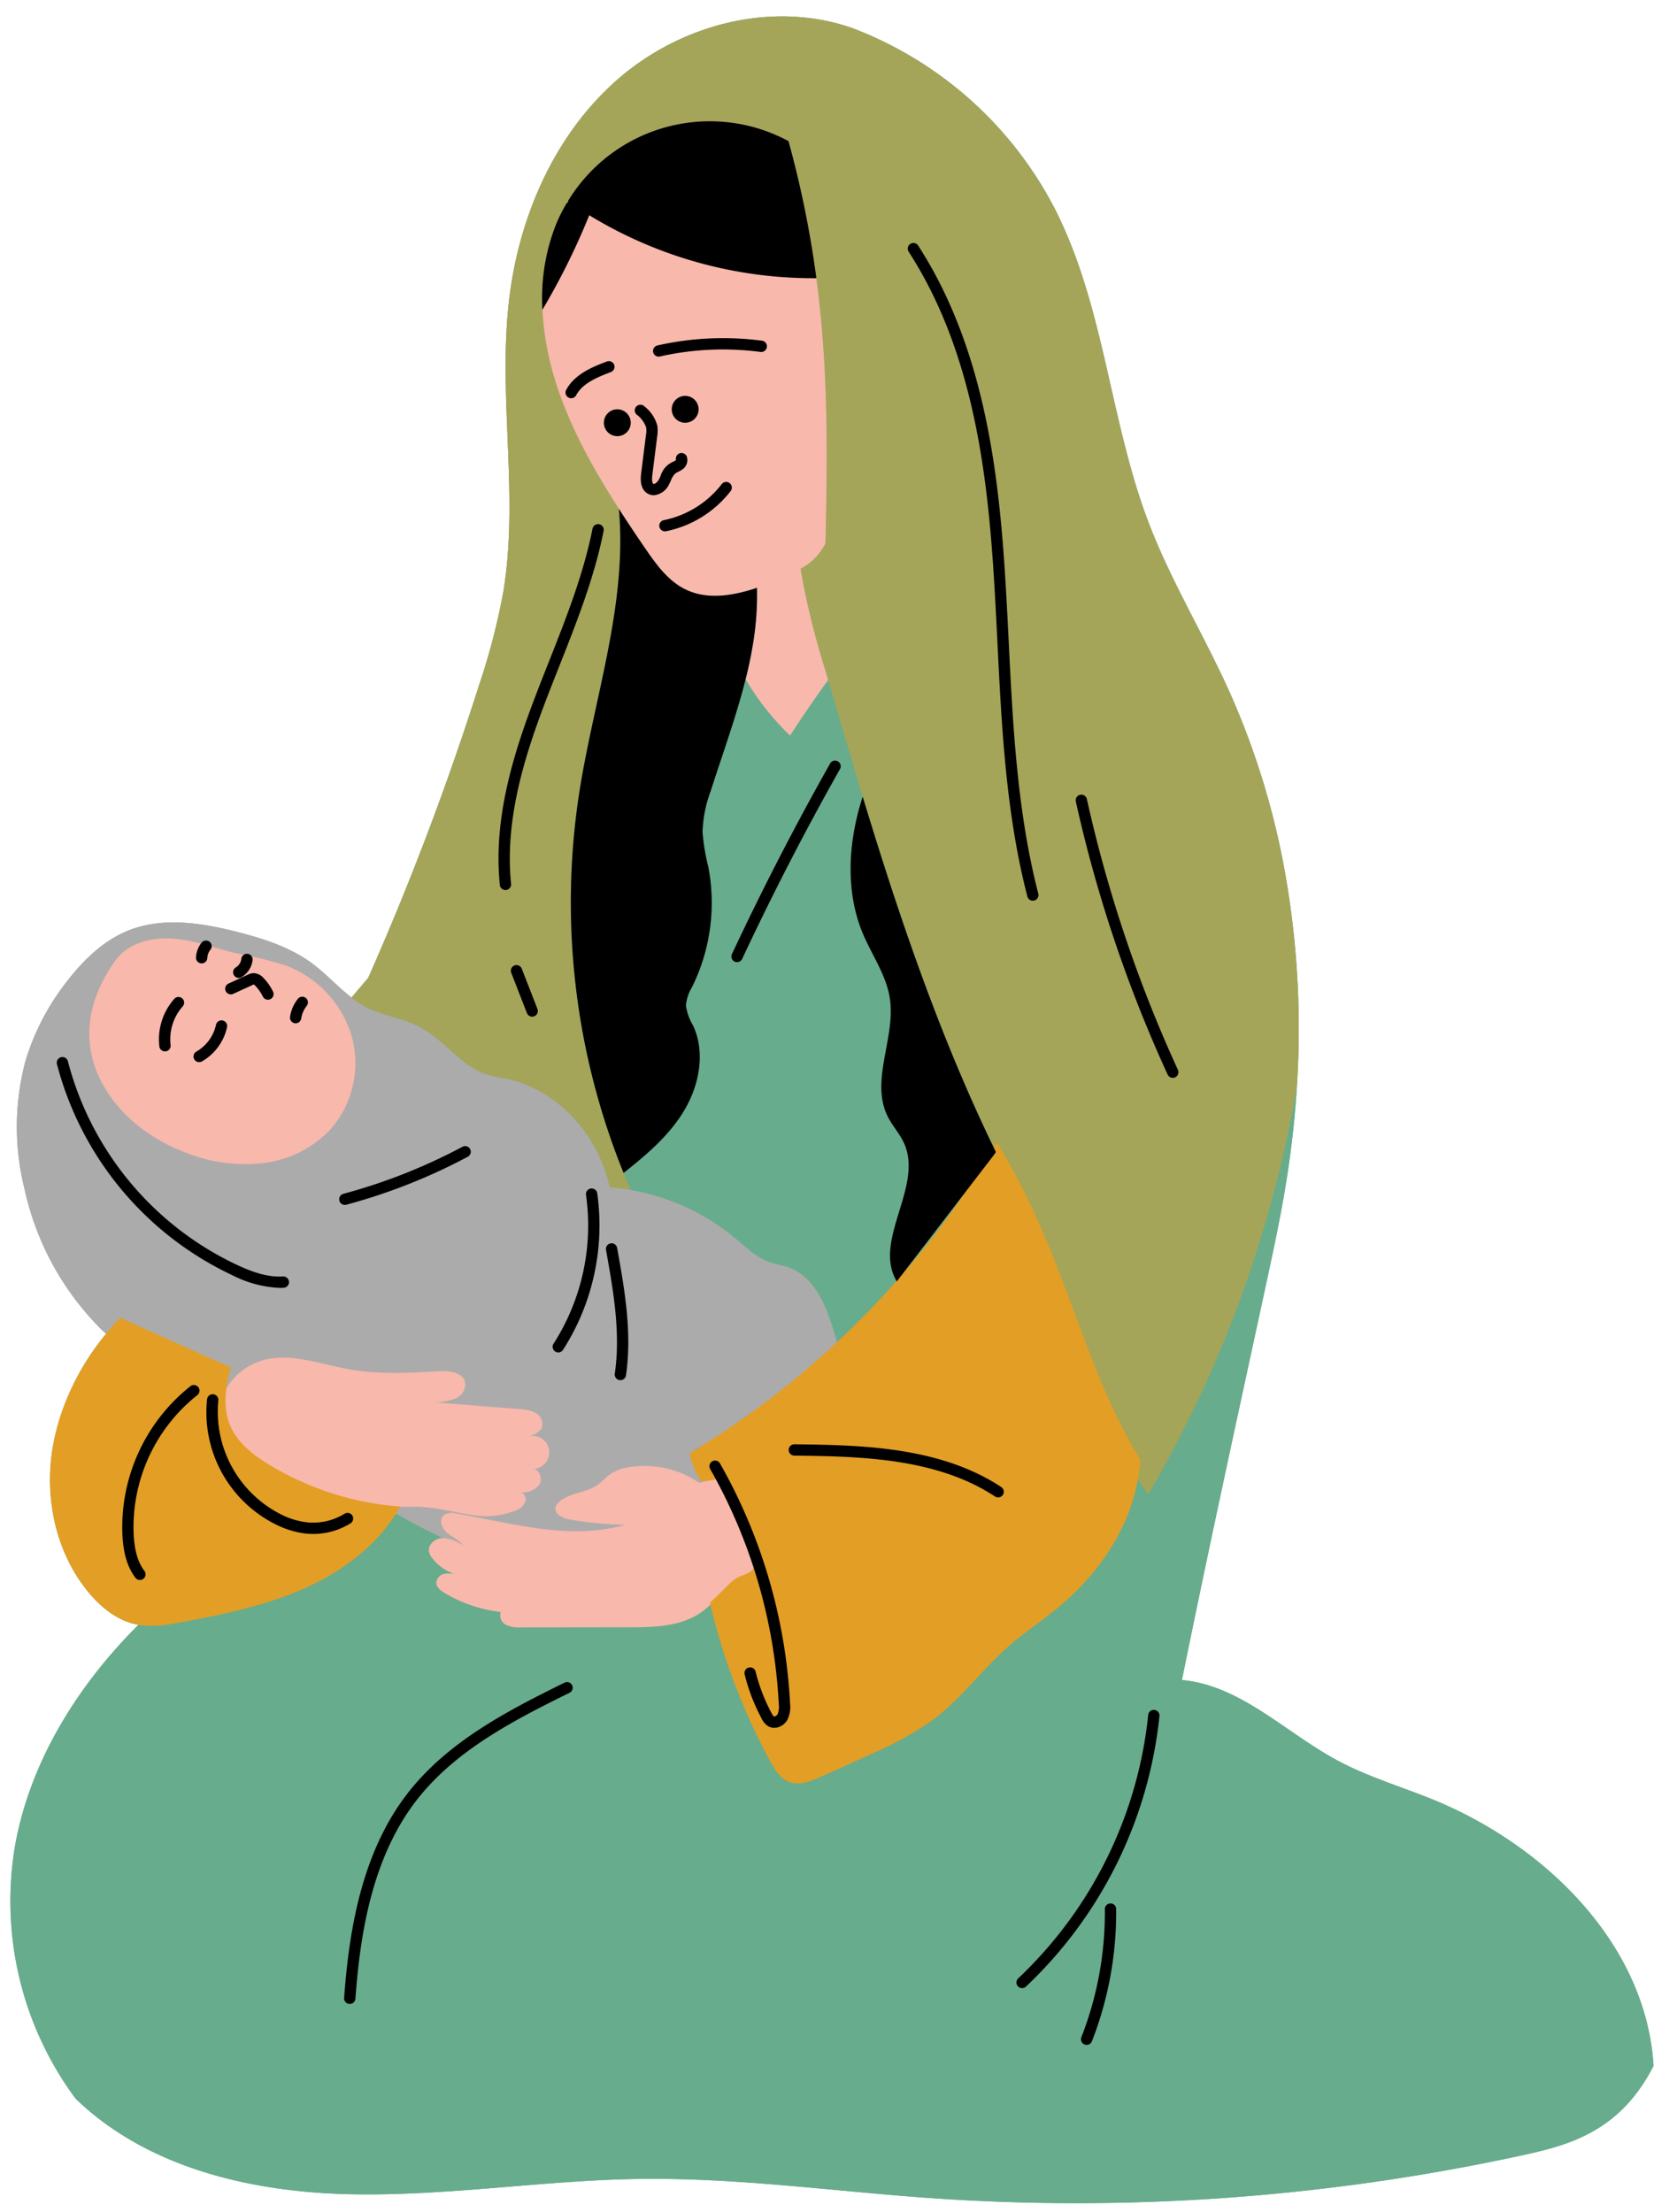
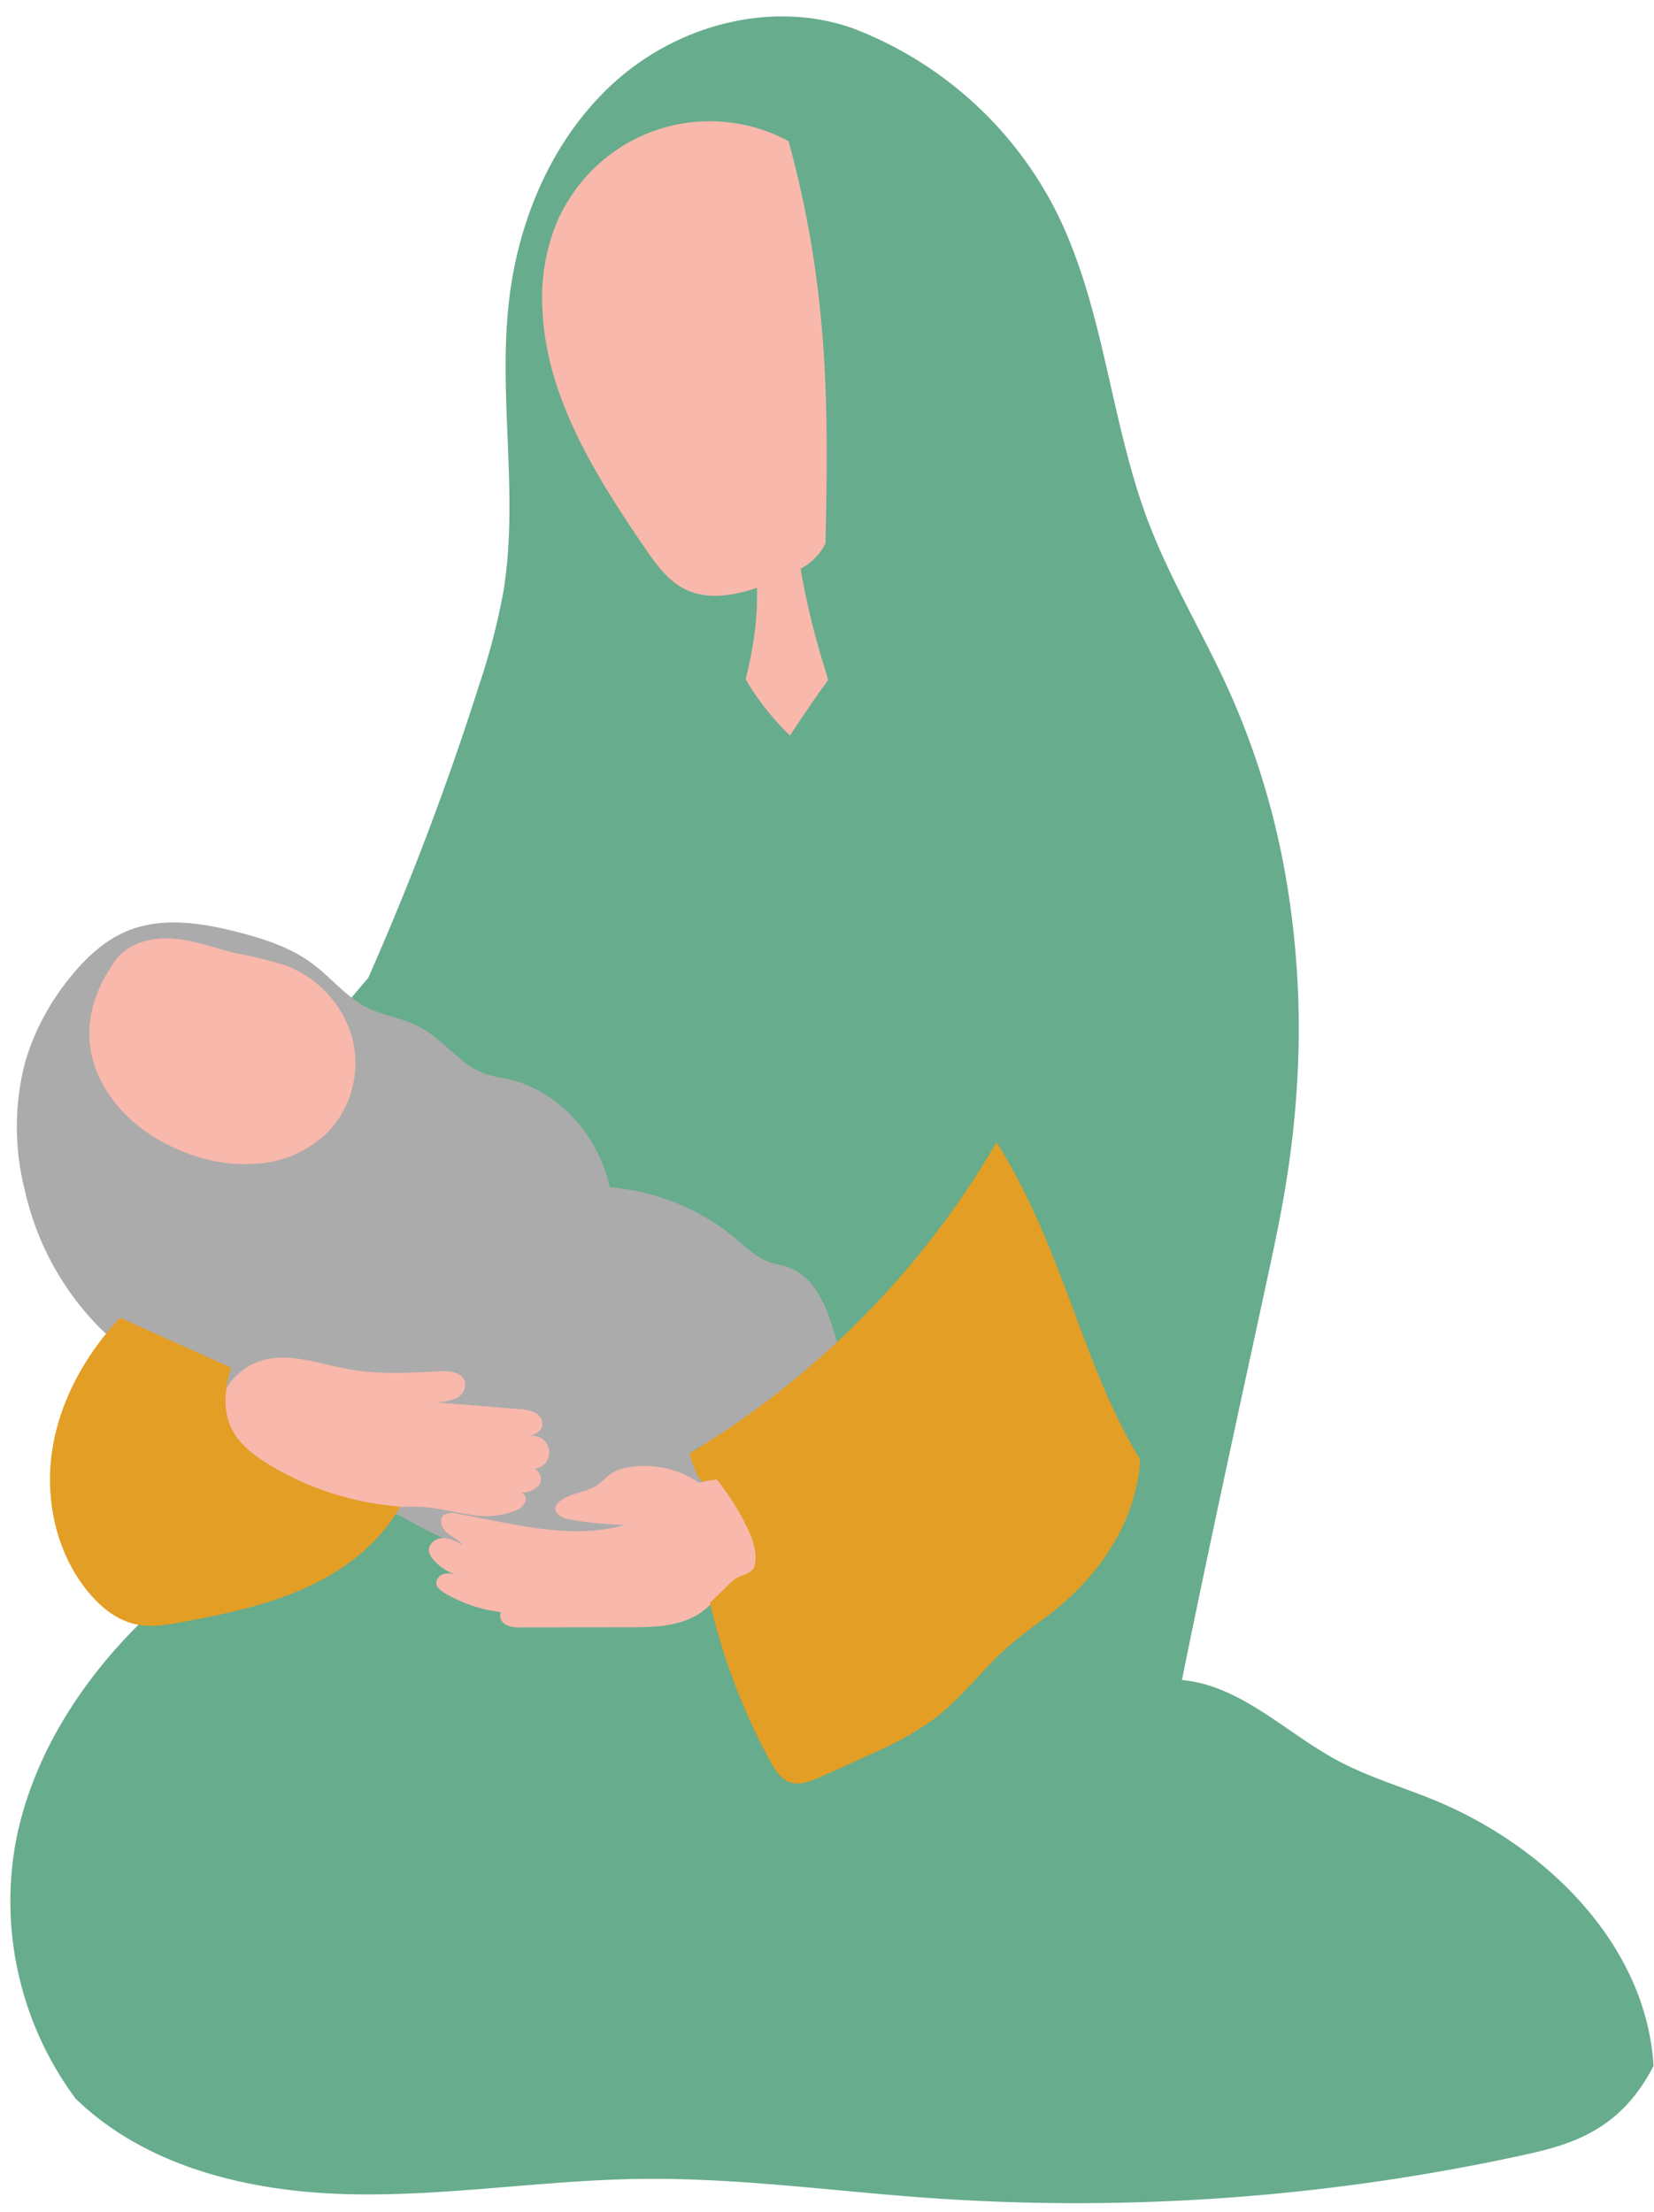
<svg xmlns="http://www.w3.org/2000/svg" height="391.1" preserveAspectRatio="xMidYMid meet" version="1.0" viewBox="-1.8 -2.9 292.5 391.1" width="292.5" zoomAndPan="magnify">
  <g id="change1_1">
-     <path d="M251.556,315.281c-5.611-2.28-11.481-4.01-16.82-6.88-9.2-4.93-17.13-13.3-27.521-14.23,3.98-19.63,8.021-38.3,12.06-56.96q1.351-6.2,2.68-12.38c1.31-6.07,2.63-12.15,3.63-18.28.93-5.69,1.591-11.43,1.95-17.19v-.05a157.576,157.576,0,0,0-2.03-37.57,137.735,137.735,0,0,0-9.839-32.2c-4.56-10.17-10.441-19.75-14.4-30.17-6.839-18.03-7.76-38.14-16.519-55.32a67.12,67.12,0,0,0-35.9-32.01c-14.28-4.95-30.549-.53-41.659,9.31s-17.351,24.42-19,39.17c-1.911,17,1.81,34.37-.981,51.25a119.046,119.046,0,0,1-4.289,16.49,509.191,509.191,0,0,1-19.61,51.77c-.975,1.134-1.955,2.293-2.936,3.465-2.408-1.859-4.5-4.2-6.954-6.025-3.851-2.86-8.531-4.37-13.18-5.56-6.351-1.63-13.25-2.71-19.341-.27-4.31,1.73-7.789,5.07-10.649,8.73A42.611,42.611,0,0,0,2.7,184.741a45.257,45.257,0,0,0-.13,22.71,50.031,50.031,0,0,0,13.371,24.53c.335.327.681.644,1.028.96A43.4,43.4,0,0,0,7.44,253.519c-1.346,8.8.726,18.262,6.4,25.12,2.179,2.632,4.981,4.923,8.317,5.661.178.04.359.063.538.093C12,295.049,3.61,308.416.9,323.251a58.611,58.611,0,0,0,10.67,44.93c12.45,12.06,30.561,16.43,47.88,16.89s34.57-2.45,51.89-2.69c17.1-.23,34.11,2.16,51.161,3.37a371.235,371.235,0,0,0,104.92-7.55c8.419-1.83,17.3-4.26,23.2-15.81C289.325,340.911,271.5,323.391,251.556,315.281Z" fill="#67ac8d" />
-   </g>
+     </g>
  <g id="change1_2">
    <path d="M290.616,362.391c-5.9,11.55-14.781,13.98-23.2,15.81a371.235,371.235,0,0,1-104.92,7.55c-17.051-1.21-34.06-3.6-51.161-3.37-17.32.24-34.56,3.16-51.89,2.69s-35.43-4.83-47.88-16.89A58.611,58.611,0,0,1,.9,323.251c2.771-15.14,11.45-28.76,22.461-39.52-8.87-3-13.711-13.12-13.55-22.48s4.209-18.16,8.38-26.61c1.819-8.93,7.469-16.53,12.969-23.79,9.36-12.37,18.74-24.74,27.721-35.56q2.22-2.7,4.43-5.26a509.191,509.191,0,0,0,19.61-51.77,119.046,119.046,0,0,0,4.289-16.49c2.791-16.88-.93-34.25.981-51.25,1.649-14.75,7.889-29.33,19-39.17s27.379-14.26,41.659-9.31a67.12,67.12,0,0,1,35.9,32.01c8.759,17.18,9.68,37.29,16.519,55.32,3.96,10.42,9.841,20,14.4,30.17a137.735,137.735,0,0,1,9.839,32.2,157.576,157.576,0,0,1,2.03,37.57v.05c-.359,5.76-1.02,11.5-1.95,17.19-1,6.13-2.32,12.21-3.63,18.28q-1.335,6.2-2.68,12.38c-4.039,18.66-8.08,37.33-12.06,56.96,10.391.93,18.32,9.3,27.521,14.23,5.339,2.87,11.209,4.6,16.82,6.88C271.5,323.391,289.325,340.911,290.616,362.391Z" fill="#67ac8d" />
  </g>
  <g id="change2_1">
    <path d="M146.176,235.591a3.619,3.619,0,0,1-1.171,1.58,96.519,96.519,0,0,1-23.9,16.18,69.466,69.466,0,0,0,5.01,6.26c-10.421,6.86-21.76,13.99-34.231,13.5-9.839-.39-18.779-5.5-27.279-10.48-8.06-4.72-16.651-10.04-23.351-19.47a38.534,38.534,0,0,1-25.319-11.18,50.031,50.031,0,0,1-13.371-24.53,45.257,45.257,0,0,1,.13-22.71,42.611,42.611,0,0,1,7.551-14.37c2.86-3.66,6.339-7,10.649-8.73,6.091-2.44,12.99-1.36,19.341.27,4.649,1.19,9.329,2.7,13.18,5.56,2.46,1.83,4.549,4.17,6.96,6.03a16.733,16.733,0,0,0,2.829,1.81c2.81,1.39,6.02,1.78,8.82,3.17s5.04,3.71,7.45,5.72a14.574,14.574,0,0,0,4.55,2.8,28.432,28.432,0,0,0,3.57.8c8.9,1.85,16.29,9.53,18.44,19.23a35.9,35.9,0,0,1,3.73.49,39.6,39.6,0,0,1,18.5,8.56c1.88,1.57,3.68,3.35,5.981,4.17,1.11.4,2.3.56,3.42.96,4.869,1.75,6.9,7.41,8.32,12.4A3.64,3.64,0,0,1,146.176,235.591Z" fill="#ababab" />
  </g>
  <g id="change3_1">
    <path d="M81.367,264.928c-2.727-.393-5.4-1.137-8.152-1.34-2.729-.2-5.472.133-8.207.043-8.793-.287-16.89-4.928-23.682-10.519-1.338-1.1-2.725-2.389-4.369-7.29a11.07,11.07,0,0,1,7.131-8.017c5.063-1.718,10.505.447,15.767,1.4s10.641.676,15.969.363c1.815-.107,4.178.158,4.619,1.922a2.7,2.7,0,0,1-1.584,2.858,10.936,10.936,0,0,1-3.562.731l14.769,1.183a6.576,6.576,0,0,1,2.828.659,2.25,2.25,0,0,1,1.177,2.443c-.324,1.049-1.543,1.483-2.6,1.771a2.931,2.931,0,1,1,.674,5.7c1.306-.255,2.158,1.677,1.433,2.793a3.923,3.923,0,0,1-3.56,1.357c.769-.1,1.325.879,1.1,1.621a2.834,2.834,0,0,1-1.636,1.554A14.28,14.28,0,0,1,81.367,264.928Zm43.726-6.474-3.245.844a16.993,16.993,0,0,0-12.543-2.734,7.938,7.938,0,0,0-2.961,1.055c-.925.6-1.637,1.486-2.55,2.1-2.026,1.374-4.835,1.322-6.684,2.925a1.873,1.873,0,0,0-.675,1c-.223,1.131,1.162,1.854,2.288,2.1a64.021,64.021,0,0,0,9.973.983c-9.64,2.786-19.851-.261-29.734-2a2.7,2.7,0,0,0-2.329.317c-.877.817-.285,2.34.637,3.106s2.132,1.227,2.8,2.223a6.88,6.88,0,0,0-3.563-1.326c-1.285.027-2.634,1.1-2.446,2.372a2.854,2.854,0,0,0,.666,1.316,8.409,8.409,0,0,0,4.441,2.873,5.123,5.123,0,0,0-2.335-.231,1.759,1.759,0,0,0-1.475,1.607c.028.808.778,1.381,1.473,1.8a25.228,25.228,0,0,0,9.924,3.363,1.858,1.858,0,0,0,.949,2.269,5.409,5.409,0,0,0,2.646.446l19.093-.02c4.354,0,9-.1,12.6-2.542,2.794-1.9,4.724-5.08,7.89-6.255a5.119,5.119,0,0,0,2.331-1.178c.775-.934.479-2.326.095-3.478A40.994,40.994,0,0,0,125.093,258.454Zm-80.246-55.7a19.529,19.529,0,0,0,11.868-6.032,17.767,17.767,0,0,0,3.639-16.545,19.28,19.28,0,0,0-11.716-12.4,75.829,75.829,0,0,0-8.7-2.124c-3.711-.891-7.329-2.3-11.135-2.587s-8.014.8-10.224,3.907c-6.289,8.857-5.246,16.523-2.026,22.178s8.825,9.706,14.94,11.931A28.1,28.1,0,0,0,44.847,202.752Zm99.2-87.511a136.707,136.707,0,0,1-4.141-16.84c-.039-.25-.08-.5-.109-.75a9.993,9.993,0,0,0,4.39-4.49c.05-2.19.089-4.39.129-6.59.21-12.9.15-26.04-1.74-40.28a180.813,180.813,0,0,0-4.93-24.24,29.35,29.35,0,0,0-39.029,10.64,2.313,2.313,0,0,0-.211.34,28.148,28.148,0,0,0-1.8,3.55,35.251,35.251,0,0,0-2.48,15.29v.03c.509,11.24,5.23,21.62,11.129,31.36.361.59.731,1.19,1.1,1.78.419.68.859,1.36,1.289,2.04,1.51,2.35,3.06,4.66,4.62,6.94,1.93,2.81,3.99,5.71,7.031,7.24,2.959,1.49,6.289,1.42,9.58.68.269-.06.54-.12.8-.19.8-.2,1.6-.44,2.389-.71a52.846,52.846,0,0,1-.81,10.53c-.319,1.89-.73,3.77-1.2,5.63a45.786,45.786,0,0,0,7.86,9.96q3.254-5,6.739-9.83C144.455,116.631,144.246,115.941,144.046,115.241Z" fill="#f8b8ac" />
  </g>
  <g id="change4_1">
-     <path d="M227.535,189.311v.05a214.817,214.817,0,0,1-26.26,71.97c-8.38-10.69-10.82-24.71-15.82-37.33-2.98-7.54-6.92-14.65-10.51-21.91q-.314-.645-.63-1.29c-9.819-20.12-17.04-41.36-23.55-62.82-2.089-6.87-4.1-13.77-6.11-20.65-.2-.7-.409-1.39-.609-2.09a136.707,136.707,0,0,1-4.141-16.84c-.039-.25-.08-.5-.109-.75a9.993,9.993,0,0,0,4.39-4.49c.05-2.19.089-4.38.129-6.59.21-12.9.15-26.04-1.74-40.28a180.813,180.813,0,0,0-4.93-24.24,29.35,29.35,0,0,0-39.029,10.64,2.313,2.313,0,0,0-.211.34,28.148,28.148,0,0,0-1.8,3.55,35.251,35.251,0,0,0-2.48,15.29v.03c.509,11.24,5.23,21.62,11.129,31.36.78,1.28,1.58,2.56,2.39,3.82,1.541,16.99-4.479,33.66-7.06,50.53a127.328,127.328,0,0,0,7.89,66.89c.42,1.01.84,2.02,1.29,3.02a35.9,35.9,0,0,0-3.73-.49c-2.15-9.7-9.539-17.38-18.44-19.23a28.432,28.432,0,0,1-3.57-.8,14.574,14.574,0,0,1-4.55-2.8c-2.41-2.01-4.64-4.32-7.45-5.72s-6.01-1.78-8.82-3.17a16.733,16.733,0,0,1-2.829-1.81c.969-1.18,1.949-2.33,2.93-3.47a509.191,509.191,0,0,0,19.61-51.77,119.046,119.046,0,0,0,4.289-16.49c2.791-16.88-.93-34.25.981-51.25,1.649-14.75,7.889-29.33,19-39.17s27.379-14.26,41.659-9.31a67.12,67.12,0,0,1,35.9,32.01c8.759,17.18,9.68,37.29,16.519,55.32,3.96,10.42,9.841,20,14.4,30.17a137.735,137.735,0,0,1,9.839,32.2A157.576,157.576,0,0,1,227.535,189.311Z" fill="#e39e25" opacity=".5" />
-   </g>
+     </g>
  <g id="change4_2">
    <path d="M199.84,255.156c-.661,10.881-7.008,20.136-15.078,26.647-2.636,2.127-5.466,4.012-8.022,6.235-4.752,4.133-8.5,9.376-13.533,13.156a57.848,57.848,0,0,1-10.545,5.868q-4.706,2.184-9.448,4.283c-1.695.75-3.6,1.5-5.347.887-1.656-.584-2.664-2.225-3.5-3.769a112.44,112.44,0,0,1-10.618-27.949c1.277-1.224,2.208-2.138,3.139-3.053a8.066,8.066,0,0,1,1.735-1.412c.531-.288,1.121-.452,1.668-.709a2.513,2.513,0,0,0,1.312-1.192c.675-2.445-.314-5.06-1.487-7.4a45.244,45.244,0,0,0-5.174-8.064,20.113,20.113,0,0,1-2.733.347,13.453,13.453,0,0,1-2.033-4.963,155.513,155.513,0,0,0,54.265-54.991C186.527,218.4,189.555,238.587,199.84,255.156ZM38.96,249.3c-1.422-3.237-.94-7,.11-10.375l-19.633-8.818c-6.1,6.483-10.65,14.609-12,23.41s.726,18.262,6.4,25.12c2.179,2.632,4.981,4.923,8.317,5.661,2.775.615,5.661.111,8.455-.413,7.362-1.381,14.771-2.92,21.6-6s13.119-7.844,16.759-14.391a52.135,52.135,0,0,1-23.119-7.375C43.046,254.422,40.282,252.311,38.96,249.3Z" fill="#e39e25" />
  </g>
  <g id="change5_1">
-     <path d="M120.785,178.471c2.3,5,.97,11.07-2.02,15.69-2.659,4.1-6.44,7.31-10.29,10.34a127.328,127.328,0,0,1-7.89-66.89c2.581-16.87,8.6-33.54,7.06-50.53,1.51,2.35,3.06,4.66,4.62,6.94,1.93,2.81,3.99,5.71,7.031,7.24,2.959,1.49,6.289,1.42,9.58.68a30.357,30.357,0,0,0,3.189-.9,52.846,52.846,0,0,1-.81,10.53c-.319,1.89-.73,3.77-1.2,5.63-1.68,6.72-4.1,13.27-6.211,19.89a22.34,22.34,0,0,0-1.4,7.15,36.934,36.934,0,0,0,1.02,6.16,33.656,33.656,0,0,1-2.859,21.2,7.561,7.561,0,0,0-1.1,3.3A9.365,9.365,0,0,0,120.785,178.471Zm34.771-4.89c1.089,6.99-3.531,14.58-.38,20.91.839,1.7,2.18,3.11,2.94,4.84,3.38,7.66-5.651,17.19-1.32,24.35l16.89-21.99c.219-.29.44-.58.629-.89-9.819-20.12-17.04-41.36-23.55-62.82-.089.24-.159.49-.24.73-2.33,7.62-2.82,16.07.25,23.43C152.376,165.961,154.916,169.481,155.556,173.581ZM102.405,35.161a75.989,75.989,0,0,0,40.17,11.13,180.813,180.813,0,0,0-4.93-24.24,29.35,29.35,0,0,0-39.029,10.64l.1.07c-.109.09-.21.18-.31.27a28.148,28.148,0,0,0-1.8,3.55,35.251,35.251,0,0,0-2.48,15.29A123.03,123.03,0,0,0,102.405,35.161Zm16.963,36.69a2.375,2.375,0,1,0-2.375-2.375A2.375,2.375,0,0,0,119.368,71.851Zm-12,2.375a2.375,2.375,0,1,0-2.375-2.375A2.375,2.375,0,0,0,107.368,74.226Zm26.447-15.759a1,1,0,0,0-.86-1.122,52.673,52.673,0,0,0-18.487.837,1,1,0,0,0,.218,1.976.986.986,0,0,0,.221-.025,50.661,50.661,0,0,1,17.786-.8A1,1,0,0,0,133.815,58.467Zm-27,3.135a1,1,0,0,0-1.288-.582c-2.252.85-5.655,2.135-7.2,5.023a1,1,0,0,0,1.764.943c1.1-2.055,3.533-3.11,6.143-4.1A1,1,0,0,0,106.813,61.6Zm4.758,19.262c-.294,2.338.57,3.253,1.347,3.609a2.118,2.118,0,0,0,.888.2,3.293,3.293,0,0,0,2.67-1.843c.131-.241.248-.5.364-.751a3.23,3.23,0,0,1,.821-1.289,2.923,2.923,0,0,1,.439-.241,5.123,5.123,0,0,0,.711-.4,2,2,0,0,0,.846-2.3,1,1,0,0,0-1.91.579.454.454,0,0,1-.094.09,3.126,3.126,0,0,1-.433.237,3.918,3.918,0,0,0-2.2,2.494c-.1.215-.2.43-.3.633-.281.517-.769.868-.966.779-.136-.062-.332-.458-.2-1.542l.853-6.772a6.422,6.422,0,0,0,.03-2,6.5,6.5,0,0,0-2.287-3.4,1,1,0,1,0-1.364,1.462,4.8,4.8,0,0,1,1.684,2.3,4.74,4.74,0,0,1-.047,1.392Zm4.215,10.189a1.009,1.009,0,0,0,.2-.019,19.3,19.3,0,0,0,11.428-7.111,1,1,0,1,0-1.589-1.215,17.275,17.275,0,0,1-10.228,6.364,1,1,0,0,0,.193,1.981Zm-88.414,91.96a1.014,1.014,0,0,0,.123-.007,1,1,0,0,0,.871-1.115,8.791,8.791,0,0,1,2.147-6.844,1,1,0,0,0-1.49-1.334,10.82,10.82,0,0,0-2.642,8.422A1,1,0,0,0,27.372,183.013Zm6.047,1.9a.991.991,0,0,0,.491-.129,9.281,9.281,0,0,0,4.439-6.049,1,1,0,1,0-1.956-.418,7.25,7.25,0,0,1-3.468,4.726,1,1,0,0,0,.494,1.87Zm5.994-12.065,3.449-1.581c.071-.033.191-.087.179-.1a1.047,1.047,0,0,1,.337.277,7.352,7.352,0,0,1,1.3,1.866,1,1,0,0,0,.9.563,1,1,0,0,0,.9-1.437,9.3,9.3,0,0,0-1.652-2.375A2.43,2.43,0,0,0,43,169.173a2.514,2.514,0,0,0-.968.274l-3.449,1.582a1,1,0,0,0,.834,1.817Zm-5.594-5.4h.042a1,1,0,0,0,1-.958,2.5,2.5,0,0,1,.538-1.443,1,1,0,1,0-1.563-1.247,4.509,4.509,0,0,0-.973,2.606A1,1,0,0,0,33.819,167.445Zm6.6,2.568a.988.988,0,0,0,.511-.141,4.1,4.1,0,0,0,1.938-3.012,1,1,0,1,0-1.988-.22,2.058,2.058,0,0,1-.973,1.514,1,1,0,0,0,.512,1.859Zm9.909,8.018a.981.981,0,0,0,.152.011,1,1,0,0,0,.987-.85,4.753,4.753,0,0,1,.981-2.245,1,1,0,0,0-1.563-1.247,6.735,6.735,0,0,0-1.395,3.192A1,1,0,0,0,50.325,178.031ZM39.278,222.583a20.363,20.363,0,0,0,8.361,2.246q.363,0,.728-.022a1,1,0,1,0-.123-2c-2.9.18-5.735-.932-8.124-2.042a55.194,55.194,0,0,1-29.913-36.007,1,1,0,0,0-1.938.5A57.218,57.218,0,0,0,39.278,222.583Zm19.9-12.425a.973.973,0,0,0,.26-.034,101.626,101.626,0,0,0,21.488-8.485,1,1,0,1,0-.941-1.765,99.648,99.648,0,0,1-21.065,8.319,1,1,0,0,0,.258,1.965Zm43.5-2.9a1,1,0,0,0-.846,1.134A38.754,38.754,0,0,1,96.1,234.683a1,1,0,1,0,1.679,1.086,40.781,40.781,0,0,0,6.038-27.667A1,1,0,0,0,102.678,207.257Zm3.5,9.7a1,1,0,0,0-.809,1.161c1.285,7.176,2.613,14.6,1.553,21.884a1,1,0,0,0,.846,1.133.893.893,0,0,0,.145.011,1,1,0,0,0,.989-.857c1.106-7.608-.251-15.19-1.564-22.523A1,1,0,0,0,106.178,216.955ZM173.831,97.171c.308,4.516.538,9.13.761,13.592.739,14.852,1.5,30.209,5.289,44.852a1,1,0,0,0,.966.75.988.988,0,0,0,.251-.032,1,1,0,0,0,.718-1.218c-3.732-14.446-4.492-29.7-5.227-44.452-.223-4.47-.452-9.093-.762-13.628-1.242-18.194-4.026-39.135-15.255-56.51a1,1,0,0,0-1.68,1.086C169.874,58.6,172.606,79.232,173.831,97.171Zm32.676,89.1a239.485,239.485,0,0,1-16.1-47.874,1,1,0,1,0-1.953.433,241.537,241.537,0,0,0,16.233,48.275,1,1,0,0,0,.91.583.989.989,0,0,0,.416-.091A1,1,0,0,0,206.507,186.274ZM87.588,154.482a.889.889,0,0,0,.1-.006,1,1,0,0,0,.893-1.1c-1.139-11.1,2.274-22.1,5.762-31.384.907-2.414,1.876-4.86,2.812-7.227,3.029-7.65,6.16-15.561,7.791-23.792a1,1,0,0,0-1.962-.389c-1.6,8.053-4.693,15.878-7.688,23.445-.94,2.374-1.912,4.83-2.825,7.26-3.57,9.5-7.061,20.775-5.879,32.291A1,1,0,0,0,87.588,154.482Zm1.591,13.334a1,1,0,0,0-.57,1.294l2.777,7.14a1,1,0,0,0,1.864-.724l-2.777-7.14A1,1,0,0,0,89.179,167.816Zm36.363,88.076a1,1,0,1,0-1.738.988,93.944,93.944,0,0,1,12.114,41.478,3.711,3.711,0,0,1-.2,1.845.879.879,0,0,1-.481.4.273.273,0,0,1-.181,0,1.757,1.757,0,0,1-.405-.572,31.66,31.66,0,0,1-2.831-7.367,1,1,0,0,0-1.941.479,33.6,33.6,0,0,0,3.009,7.831,3.114,3.114,0,0,0,1.2,1.381,2.14,2.14,0,0,0,1.036.262,2.417,2.417,0,0,0,.677-.1,2.865,2.865,0,0,0,1.675-1.368,5.355,5.355,0,0,0,.439-2.9A95.941,95.941,0,0,0,125.542,255.892Zm49.711,4.142c-10.96-7.227-25.154-7.407-36.559-7.551h-.013a1,1,0,0,0-.012,2c11.143.14,25.012.316,35.482,7.221a1,1,0,1,0,1.1-1.67Zm-143.406-17.8a31.832,31.832,0,0,0-12,26.261c.166,3.328.9,5.739,2.3,7.587a1,1,0,1,0,1.592-1.211c-1.151-1.512-1.754-3.57-1.9-6.475a29.811,29.811,0,0,1,11.232-24.588,1,1,0,1,0-1.232-1.574Zm66.162,52.413c-10.727,5.258-20.927,10.72-27.827,19.685-8.3,10.782-10.3,24.922-11.126,36.036a1,1,0,0,0,.924,1.072l.074,0a1,1,0,0,0,1-.926c.8-10.837,2.744-24.605,10.716-34.965,6.637-8.624,16.617-13.96,27.122-19.11a1,1,0,1,0-.88-1.795Zm104.335,4.809a.988.988,0,0,0-1.094.9,74.64,74.64,0,0,1-23,46.577,1,1,0,0,0,1.365,1.461,76.663,76.663,0,0,0,23.624-47.841A1,1,0,0,0,202.344,299.455Zm-7.771,34.213a1,1,0,0,0-.988,1.012,60.6,60.6,0,0,1-4.148,22.634,1,1,0,1,0,1.862.73,62.621,62.621,0,0,0,4.286-23.387A.988.988,0,0,0,194.573,333.668ZM128.118,167.135a1,1,0,0,0,1.33-.482c5.314-11.352,11.135-22.647,17.3-33.571a1,1,0,0,0-1.742-.983c-6.19,10.968-12.034,22.308-17.37,33.706A1,1,0,0,0,128.118,167.135ZM60.51,265.084a1,1,0,0,0-1.377-.322,10.566,10.566,0,0,1-6.618,1.521,13.659,13.659,0,0,1-4.156-1.179,20.348,20.348,0,0,1-11.55-20.368,1,1,0,0,0-1.985-.243,22.12,22.12,0,0,0,12.724,22.439,15.668,15.668,0,0,0,4.762,1.341,12.544,12.544,0,0,0,7.876-1.812A1,1,0,0,0,60.51,265.084Z" fill="inherit" />
-   </g>
+     </g>
</svg>